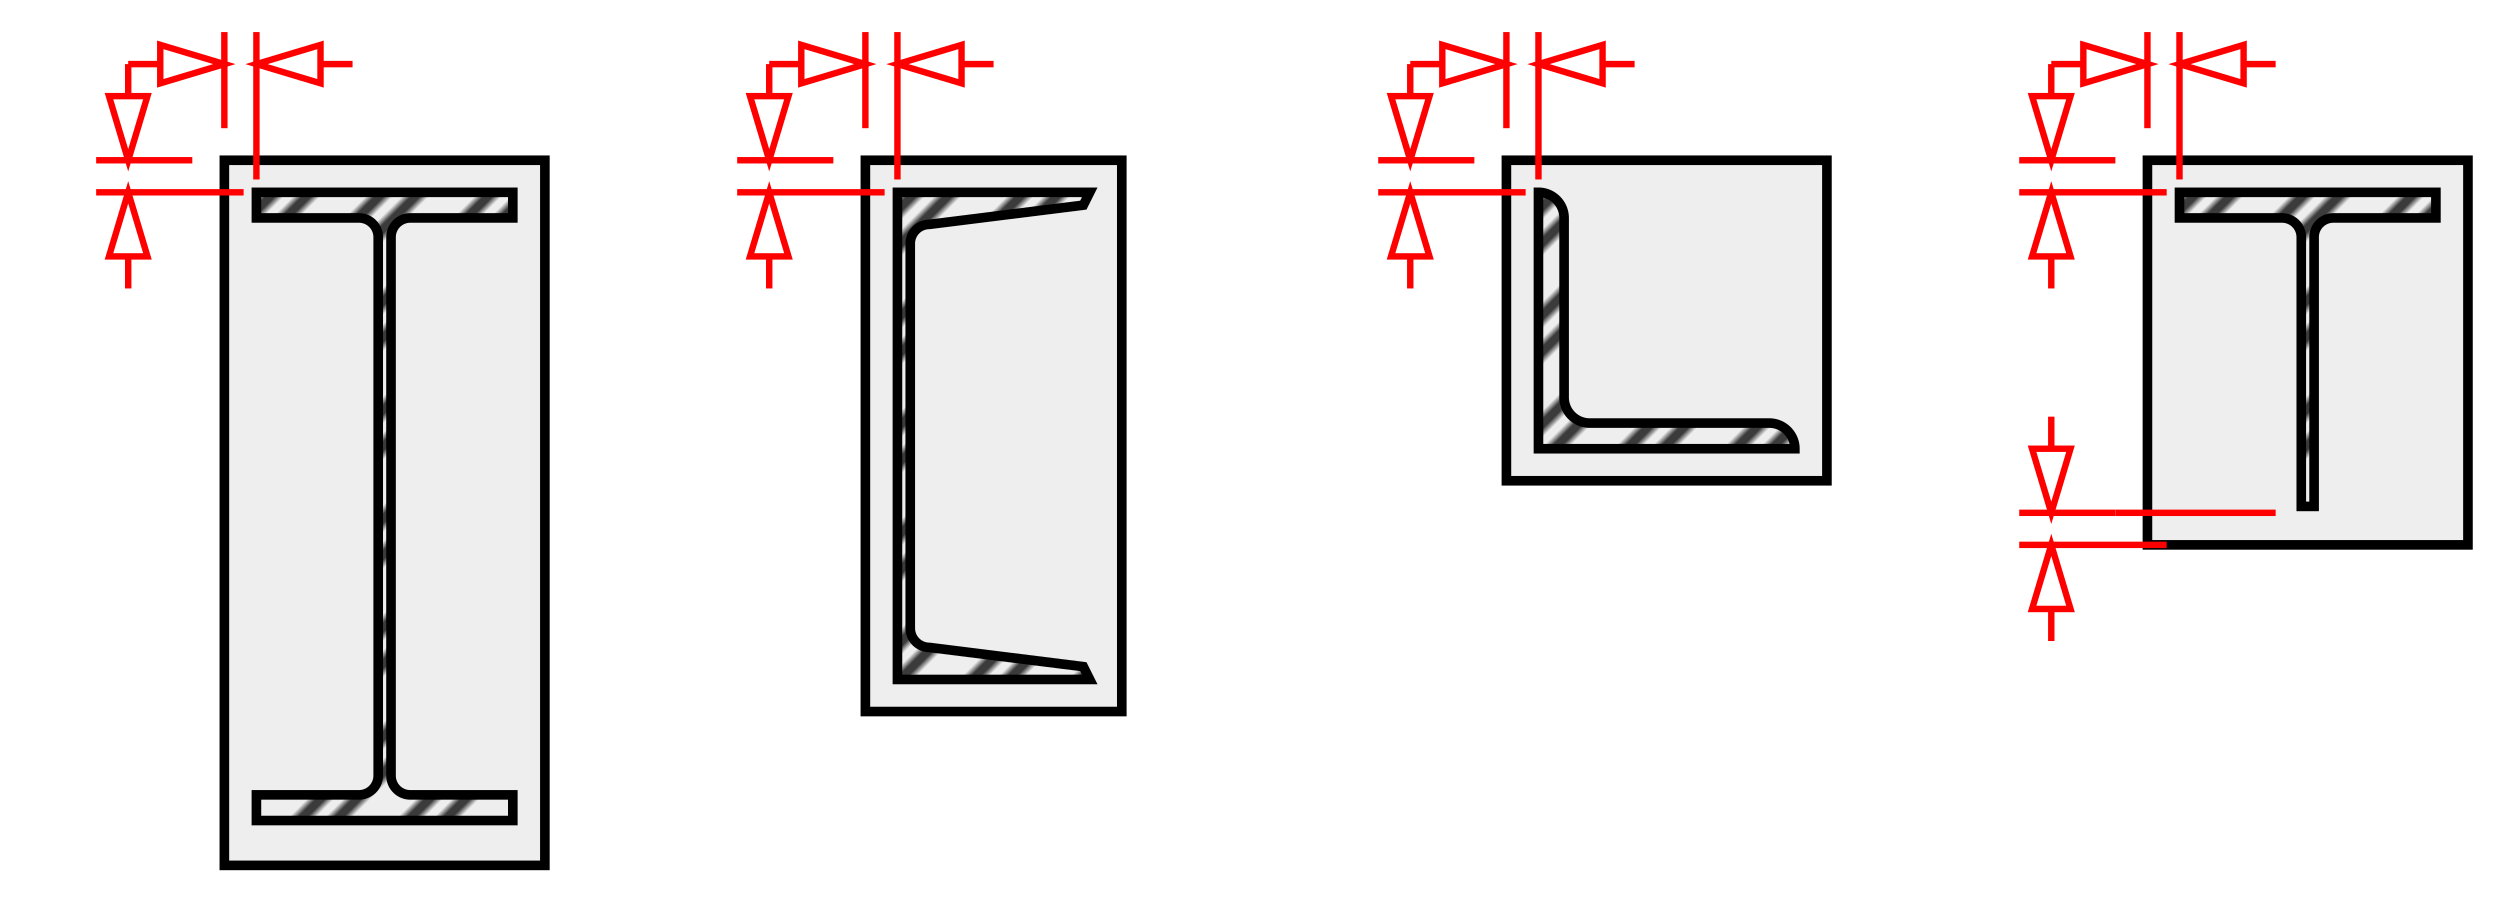
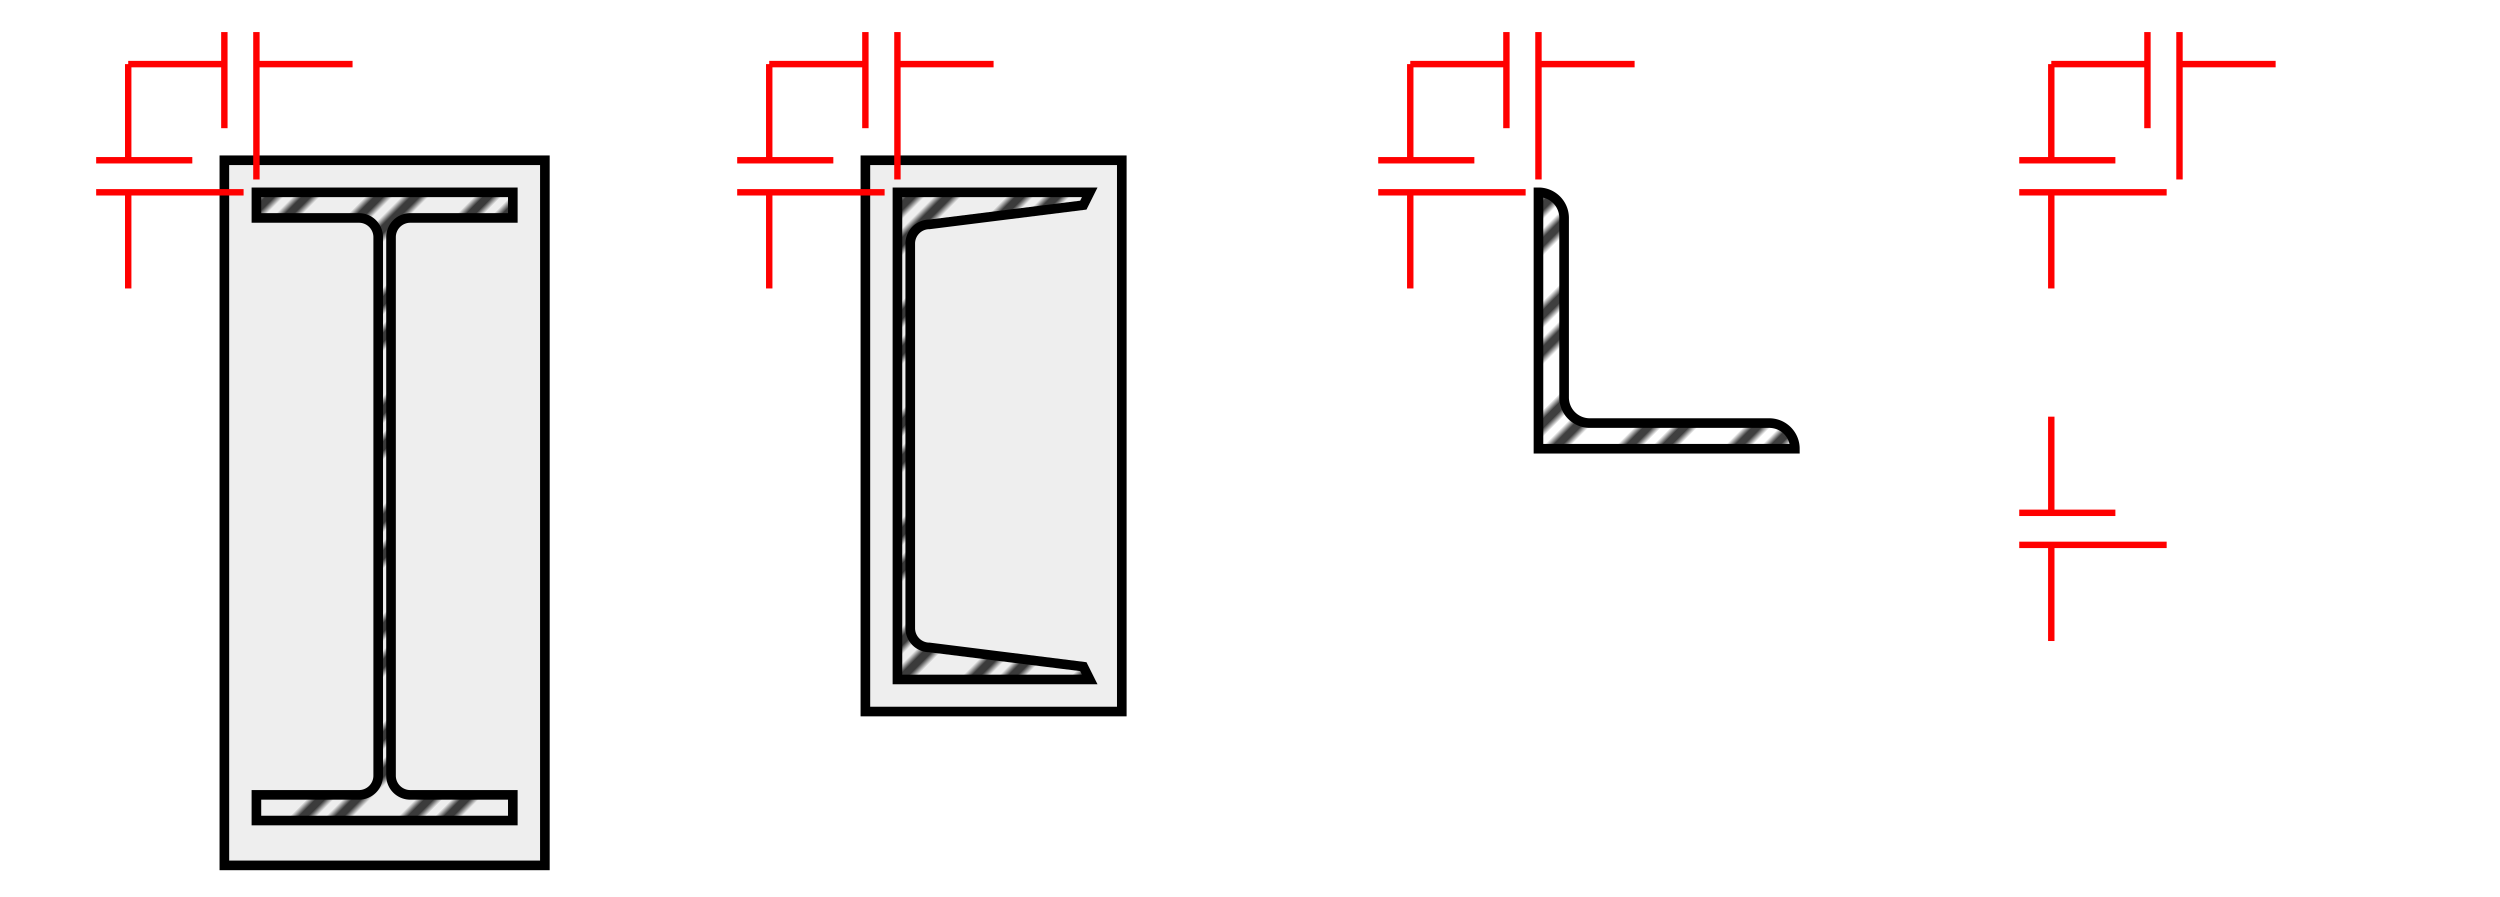
<svg xmlns="http://www.w3.org/2000/svg" xmlns:xlink="http://www.w3.org/1999/xlink" version="1.1" height="140" width="390" id="GUID-91ADF82E-8724-4742-8359-559227965CE8">
  <title>stpst-li Fire Proofing Block</title>
  <defs>
-     <path id="arrow-head" d="m 0,0 10,-3 v 6 z" style="fill: white !Important;" />
    <pattern id="steel-hatch" x="0" y="0" width="12" height="12" patternUnits="userSpaceOnUse" patternTransform="rotate(315)">
      <g class="structure">
        <path d="M -100,2 h 150" />
        <path d="M -100,6 h 150" />
      </g>
    </pattern>
    <path id="Wide-Flange" d="M 0,0 h40 v4 h-16 a 3,3 90 0 0 -3,3 v 84 a 3,3 90 0 0 3,3 h16 v4 h-40 v-4 h16 a 3,3 90 0 0 3,-3 v-84 a 3,3 90 0 0 -3,-3 h-16 z" />
    <path id="Channel" d="M 0,0 h30 l-1,2 l -24,3 a 3,3 90 0 0 -3,3 v 60 a 3,3 90 0 0 3,3 l24,3 l1,2 h-30 z" />
    <path id="Angle" d="M 0,0 a 4,4 90 0 1 4,4 v28 a 4,4 90 0 0 4,4 h28 a 4,4 90 0 1 4,4 h-40 z" />
-     <path id="Split-Tee" d="M 0,0 h40 v4 h-16 a 3,3 90 0 0 -3,3 v42 h-2 v-42 a 3,3 90 0 0 -3,-3 h-16 z" />
    <g id="thickness">
      <path d="M -10,-5 h-15 m5,-15 v15 m0,5 v15 m-5,-15 h23" />
      <use xlink:href="#arrow-head" transform="translate(-20,-5) rotate(270)" />
      <use xlink:href="#arrow-head" transform="translate(-20,0) rotate(90)" />
    </g>
  </defs>
  <style type="text/css">
        .structure {
            stroke: black;
            stroke-width: 1.5px;
            fill: none;
        }
        .dimension {
            stroke: red;
            stroke-width: 1px;
            fill: none;
        }
    </style>
  <g transform="translate(0,0)">
    <g id="Structure-Wireframe" class="structure">
      <g id="BFP" style="fill: #EEE;">
        <path d="M 35,25 h 50 v110 h-50 z" />
        <path d="M 135,25 h 40 v86 h-40 z" />
-         <path d="M 235,25 h50 v50 h-50 z" />
-         <path d="M 335,25 h50 v60 h-50 z" />
      </g>
      <g id="steel" style="fill: url(#steel-hatch);">
        <use xlink:href="#Wide-Flange" transform="translate(40,30)" />
        <use xlink:href="#Channel" transform="translate(140,30)" />
        <use xlink:href="#Angle" transform="translate(240,30)" />
        <use xlink:href="#Split-Tee" transform="translate(340,30)" />
      </g>
    </g>
    <g id="dimensions" class="dimension">
      <use xlink:href="#thickness" transform="translate(40,30)" />
      <use xlink:href="#thickness" transform="translate(40,30) rotate(90) scale(1,-1)" />
      <use xlink:href="#thickness" transform="translate(140,30)" />
      <use xlink:href="#thickness" transform="translate(140,30) rotate(90) scale(1,-1)" />
      <use xlink:href="#thickness" transform="translate(240,30)" />
      <use xlink:href="#thickness" transform="translate(240,30) rotate(90) scale(1,-1)" />
      <use xlink:href="#thickness" transform="translate(340,30)" />
      <use xlink:href="#thickness" transform="translate(340,30) rotate(90) scale(1,-1)" />
      <use xlink:href="#thickness" transform="translate(340,85)" />
-       <path d="M340,85 m-10,-5 h 25" />
    </g>
  </g>
</svg>